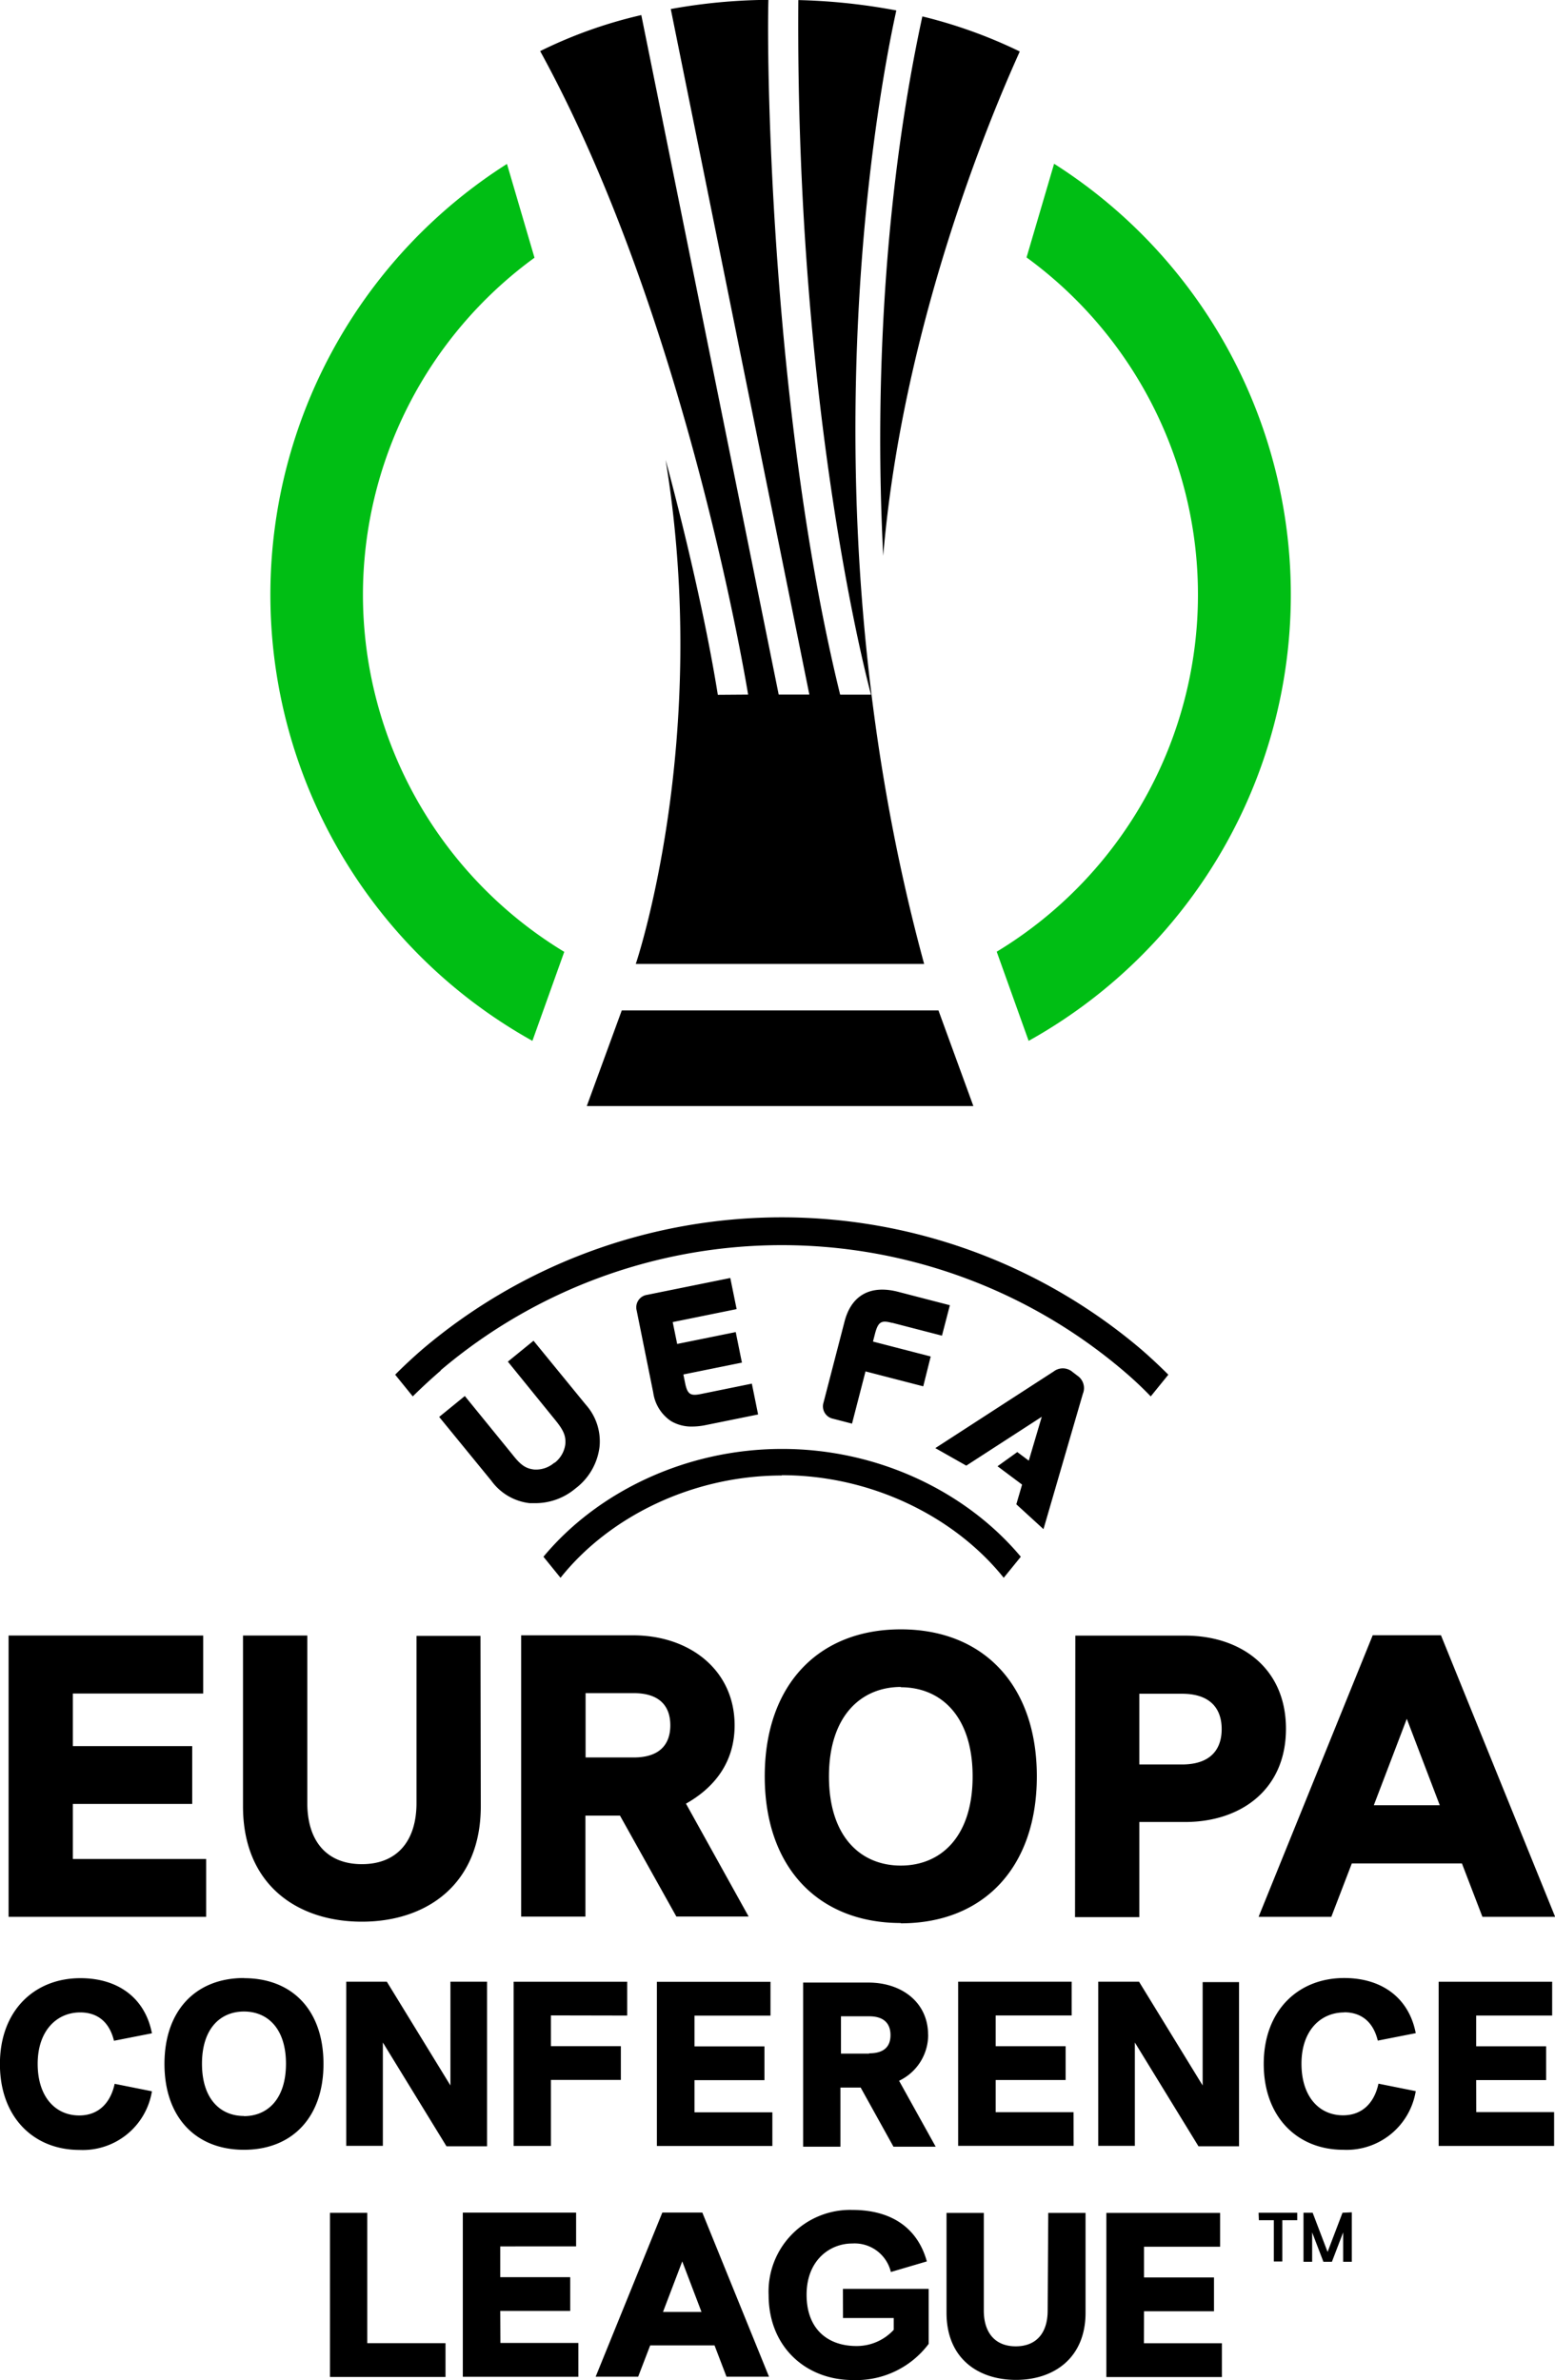
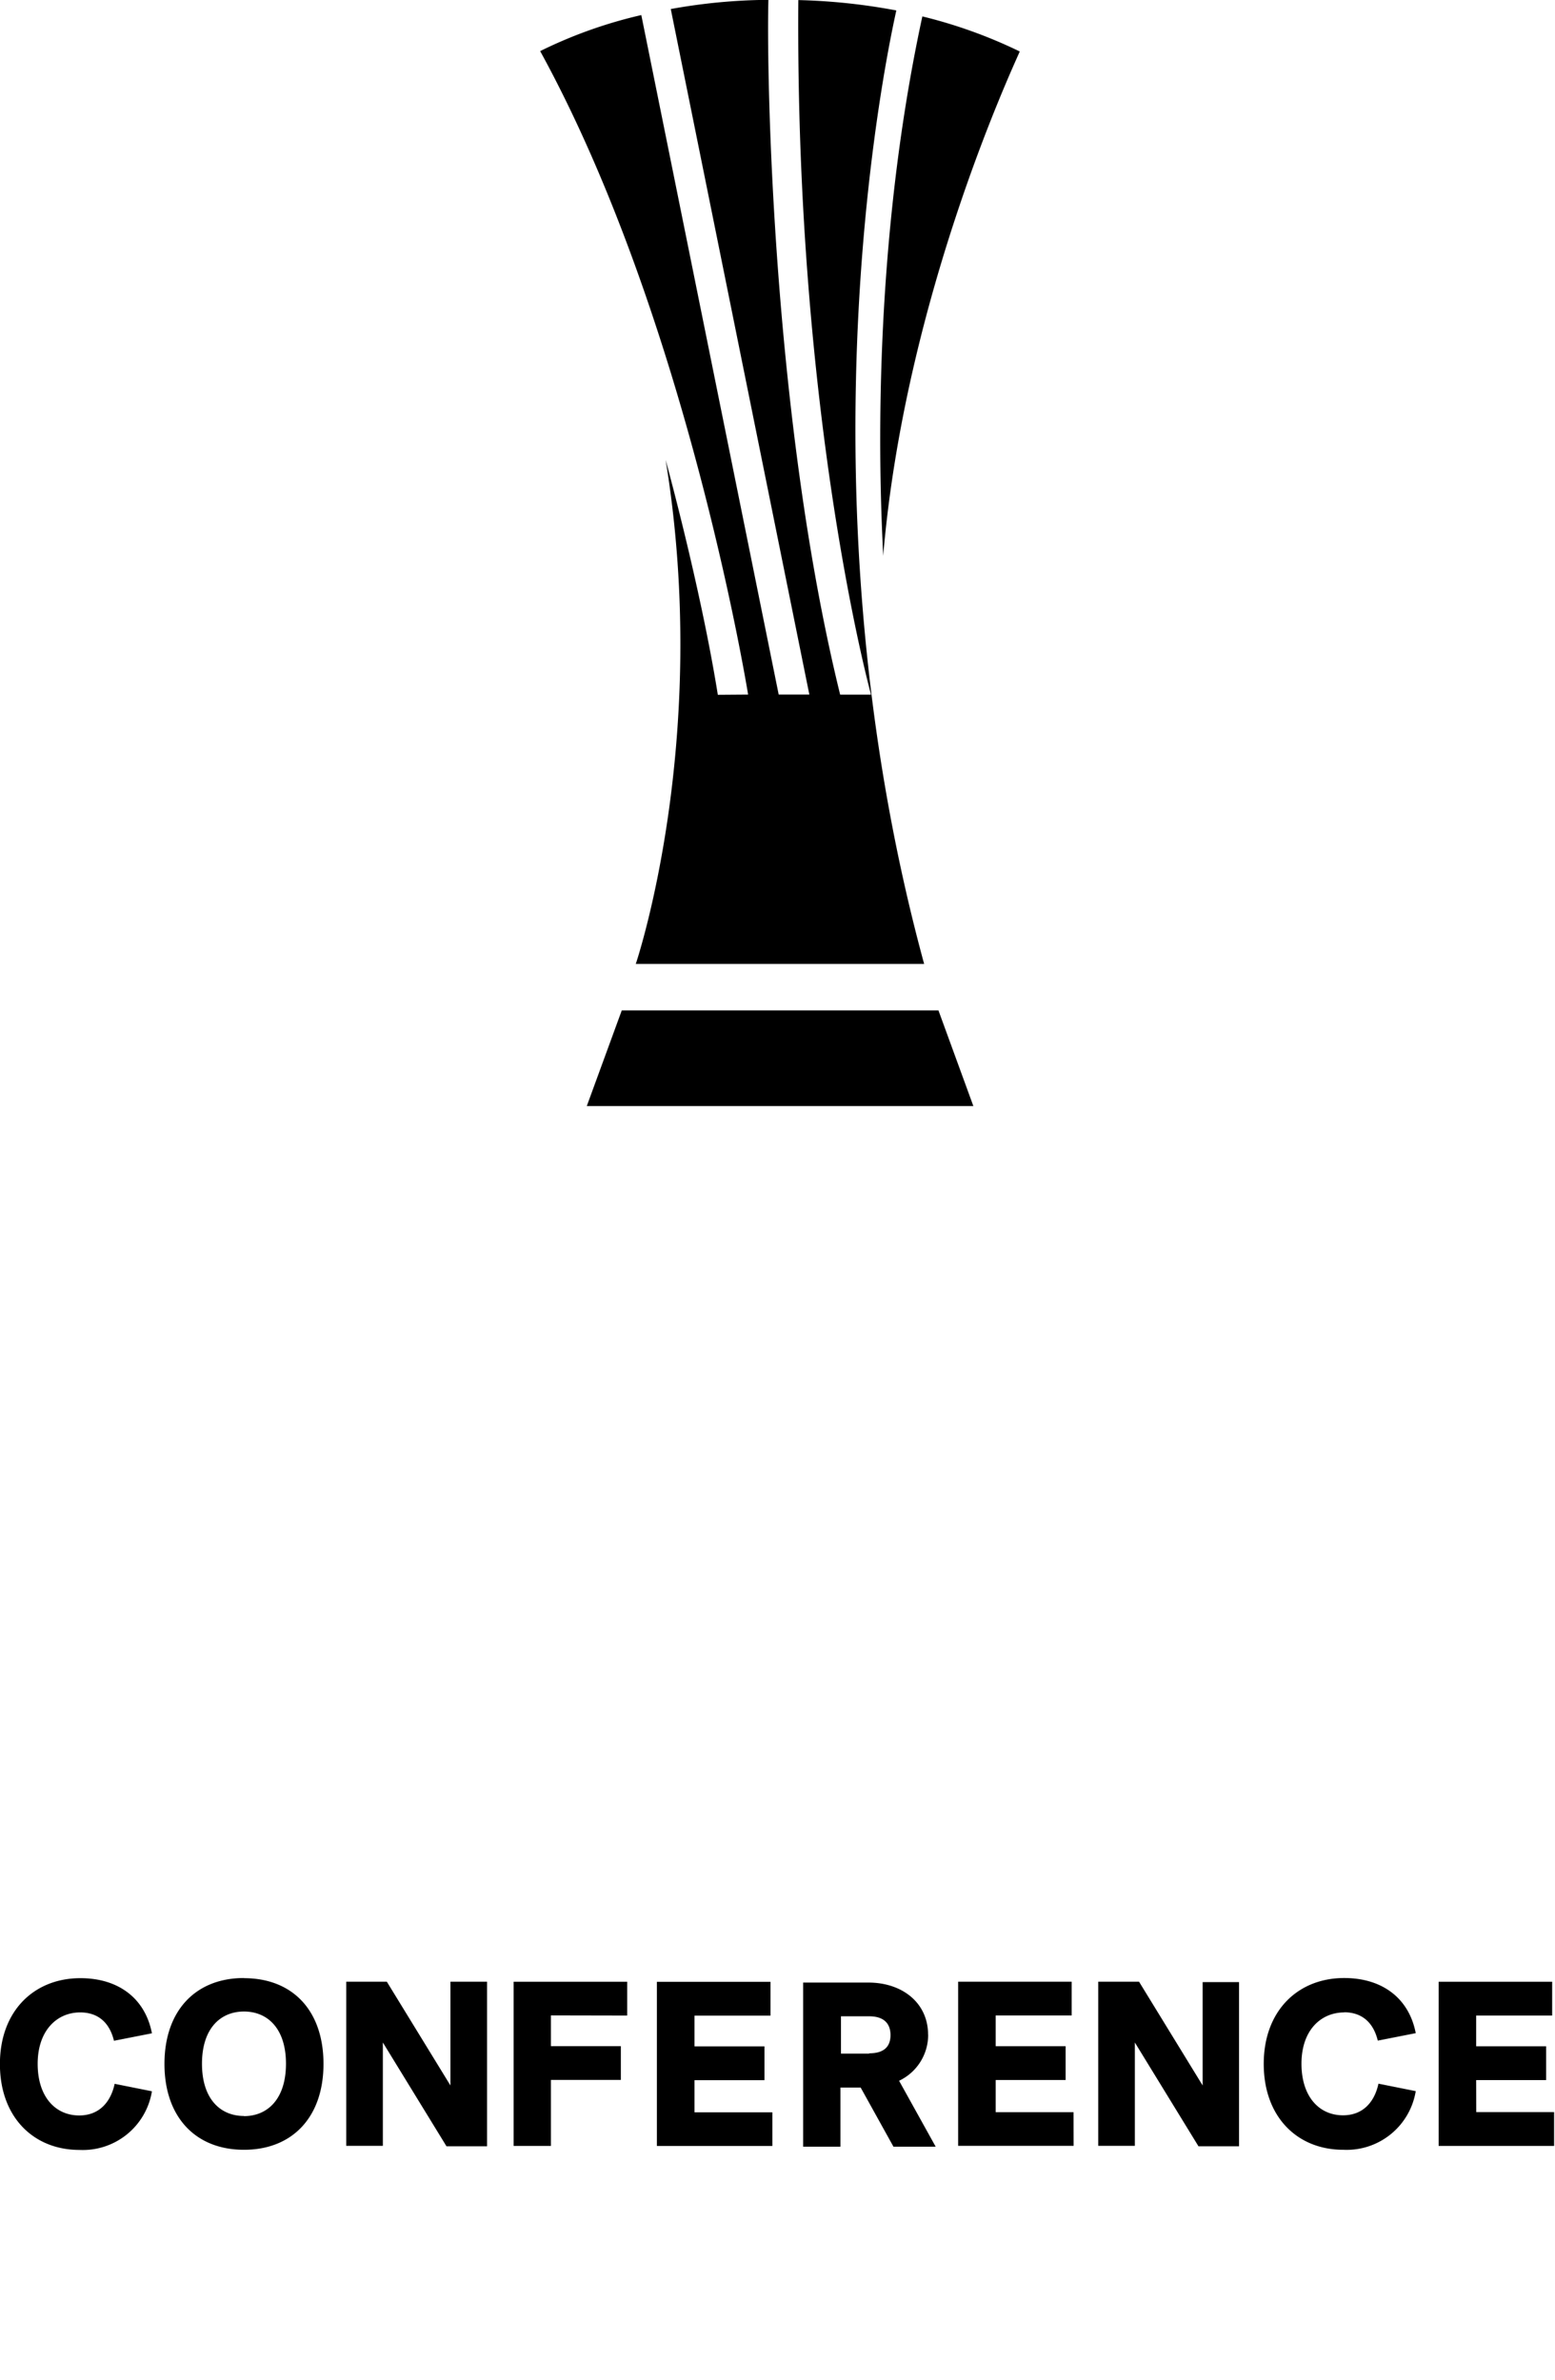
<svg xmlns="http://www.w3.org/2000/svg" viewBox="0 0 208.48 319">
  <title>UEFA Europa Conference League logo</title>
  <path d="M491.12,487.92l-4.69,12.82h51.83l-4.68-12.82ZM504,445.62c-2.32-14.51-7-31.49-7-31.49,6.15,37.61-4,67.56-4,67.56h38.66c-17.93-65.86-4.26-125.27-3.73-127.79a80.88,80.88,0,0,0-13.14-1.39c-.42,56.14,9.75,93.09,9.75,93.09h-4.14c-9-36.59-9.9-82.63-9.62-93.12a75.93,75.93,0,0,0-13.09,1.23l18.58,91.88h-4.11l-18.42-91.07a61.68,61.68,0,0,0-13.56,4.83c19.8,36.07,27.88,86.24,27.88,86.24ZM526.17,427c2.89-34.31,17.18-65,18.31-67.6a65.07,65.07,0,0,0-13.06-4.7C524,389,525.94,421.56,526.17,427Z" transform="translate(-407.76 -352.5)" />
-   <path d="M456.42,432.22a55.93,55.93,0,0,1,23-45.18l-3.69-12.57A68.43,68.43,0,0,0,479.14,492l4.27-11.93A56,56,0,0,1,456.42,432.22Zm92.66-57.76L545.39,387a55.93,55.93,0,0,1-4,93.05L545.67,492a68.43,68.43,0,0,0,3.42-117.55Z" transform="translate(-407.76 -352.5)" style="fill:#00be14" />
-   <path d="M417.53,594.27h16v-7.75h-16v-7.05H435V571.7H408.91v37.7h26.49v-7.75H417.53Zm111,16c11.09,0,18.24-7.48,18.24-19.7s-7.16-19.7-18.24-19.7-18.24,7.48-18.24,19.7S517.48,610.23,528.56,610.23Zm0-31.64c5.38,0,9.63,3.87,9.63,11.95s-4.25,11.95-9.63,11.95-9.63-3.87-9.63-11.95S523.18,578.59,528.56,578.59Zm23.36,30.81h8.62V596.69h6.14c7.43,0,13.52-4.31,13.52-12.49s-6.09-12.49-13.52-12.49H551.93Zm8.62-29.94h5.71c3.82,0,5.33,2,5.33,4.74s-1.51,4.74-5.33,4.74h-5.71Zm-88.33-7.75H463.6v22.4c0,5.06-2.58,8.19-7.32,8.19s-7.32-3.12-7.32-8.19V571.7h-8.62v22.89c0,10.5,7.27,15.46,15.94,15.46s15.94-5,15.94-15.46ZM457,649.07h-5v22h15.49v-4.53H457Zm104.14,13.19h9.38v-4.53h-9.38v-4.12h10.2v-4.53H556.09v22h15.49v-4.53H561.13Zm-12.92-.09c0,3-1.51,4.79-4.28,4.79s-4.28-1.83-4.28-4.79V649.08h-5v13.38c0,6.14,4.25,9,9.32,9s9.32-2.93,9.32-9V649.08h-5Zm-27.44,1h6.8v1.58a6.73,6.73,0,0,1-5,2.17c-3.81,0-6.68-2.24-6.68-6.87s3.12-6.87,6.11-6.87A5,5,0,0,1,527.2,657l4.82-1.42c-1.13-4.13-4.35-6.9-10-6.9a10.94,10.94,0,0,0-11.21,11.4c0,7.06,5.1,11.4,11.28,11.4a12.14,12.14,0,0,0,10.18-4.85v-7.37h-11.5Zm80.17-91.51h-9.15L576.5,609.4h9.75l2.75-7.16h14.76l2.75,7.16h9.75Zm-9,22.78,4.42-11.58,4.42,11.58Zm-95.39,54.59-8.94,22h5.7l1.61-4.19h8.63l1.6,4.19h5.7l-8.94-22Zm.09,13.32,2.58-6.77,2.58,6.77Zm-21.82-.13h9.38v-4.53h-9.38v-4.12H485v-4.53H469.81v22H485.3v-4.53H474.85Zm23.61-52.86h9.69l-8.4-15.13c3.82-2.15,6.52-5.55,6.52-10.5,0-7.38-6-12.06-13.62-12.06h-15v37.7h8.62V595.83h4.63Zm-12.17-29.94h6.46c3.55,0,4.9,1.83,4.9,4.31s-1.35,4.31-4.9,4.31h-6.46Zm-4.17-30.9a3.76,3.76,0,0,1-2.73.93c-1.11-.13-1.79-.58-2.9-2l-6.39-7.85-3.44,2.8,7,8.56a7.36,7.36,0,0,0,5.15,3c.23,0,.47,0,.7,0A8.35,8.35,0,0,0,484.9,552a8.23,8.23,0,0,0,3.24-5.6,7.37,7.37,0,0,0-1.85-5.65l-7-8.56-3.44,2.8,6.38,7.86c1.11,1.37,1.42,2.12,1.32,3.24A3.77,3.77,0,0,1,482.11,548.56Zm30.47,1.69c12.08,0,23.22,5.6,29.76,13.75l2.29-2.82c-7.21-8.62-19-14.45-32-14.45s-24.84,5.83-32,14.45l2.29,2.82C489.36,555.85,500.5,550.25,512.58,550.25Zm-45.73-14.06a70.73,70.73,0,0,1,91.46,0q2,1.69,3.74,3.5l2.36-2.91q-1.76-1.76-3.66-3.41a74.46,74.46,0,0,0-96.34,0q-1.91,1.65-3.66,3.41l2.36,2.91Q464.89,537.88,466.85,536.19Zm86.1,3.15a2,2,0,0,0-.71-2.41l-.68-.52a2,2,0,0,0-2.51-.07l-15.88,10.28,4.15,2.35,10.12-6.55-1.74,5.88-1.54-1.15-2.65,1.9,3.29,2.46-.77,2.64,3.64,3.33Zm-47.27-15.52-11.16,2.26a1.69,1.69,0,0,0-1.39,2.1l2.22,11a5.51,5.51,0,0,0,2.37,3.81,5.37,5.37,0,0,0,2.88.74,9.16,9.16,0,0,0,1.81-.2l7-1.42-.84-4.13-6.78,1.38c-1.39.28-1.84.13-2.16-1.43l-.24-1.18,7.85-1.59-.83-4.09-7.85,1.59-.6-2.93,8.57-1.74Zm21.69,6,6.69,1.73,1.06-4.08-6.87-1.78c-3.77-1-6.35.43-7.26,4l-2.81,10.83a1.69,1.69,0,0,0,1.27,2.16l2.55.66,1.81-7,7.74,2,1-4-7.74-2,.3-1.16C525.53,529.57,526,529.44,527.36,529.8Z" transform="translate(-407.76 -352.5)" />
-   <path d="M576.54,650.06h2v5.53h1.14v-5.53h2v-1h-5.18Zm11.21-1-2,5.25-2-5.25h-1.23v6.57h1.16v-3.94l1.51,3.94h1.14l1.51-3.94v3.94H589V649Z" transform="translate(-407.76 -352.5)" />
  <path d="M569,632l-8.53-13.91H555v22h4.91V626.24l8.53,13.91h5.44v-22H569Zm36.67-.72h9.38v-4.53h-9.38v-4.12h10.19v-4.53H600.64v22h15.48v-4.53H605.68Zm-113.82-8.65v-4.53H476.62v22h5v-8.84H491v-4.53h-9.38v-4.12Zm96.1-.44c2.36,0,3.93,1.32,4.53,3.8l5.09-1c-.91-4.72-4.53-7.39-9.59-7.39-6.19,0-10.79,4.37-10.79,11.51s4.53,11.51,10.66,11.51a9.39,9.39,0,0,0,9.72-7.86l-5-1c-.5,2.36-2,4.24-4.75,4.24-3.18,0-5.57-2.48-5.57-6.92S584.81,622.21,588,622.21Zm-76.64,13.41H500.87v-4.31h9.38v-4.53h-9.38v-4.12h10.19v-4.53H495.83v22h15.48Zm-70.84-18c-6.48,0-10.66,4.37-10.66,11.51s4.18,11.51,10.66,11.51,10.66-4.37,10.66-11.51S447,617.62,440.47,617.62Zm0,18.49c-3.15,0-5.63-2.26-5.63-7s2.48-7,5.63-7,5.63,2.26,5.63,7S443.62,636.11,440.47,636.11Zm32.59-18h-4.91V632l-8.53-13.91h-5.44v22h4.91V626.24l8.53,13.91h5.44Zm78.63,17.49H541.25v-4.31h9.38v-4.53h-9.38v-4.12h10.19v-4.53H536.22v22H551.7ZM418.51,622.21c2.36,0,3.93,1.32,4.53,3.8l5.09-1c-.91-4.72-4.53-7.39-9.59-7.39-6.19,0-10.79,4.37-10.79,11.51s4.53,11.51,10.66,11.51a9.39,9.39,0,0,0,9.72-7.86l-5-1c-.5,2.36-2,4.24-4.75,4.24-3.18,0-5.57-2.48-5.57-6.92S415.37,622.21,418.51,622.21Zm113.68,3c0-4.31-3.49-7-8-7h-8.75v22h5v-7.93h2.71l4.4,7.93h5.66l-4.91-8.84A6.81,6.81,0,0,0,532.2,625.17Zm-7.9,2.52h-3.78v-5h3.78c2.08,0,2.86,1.07,2.86,2.52S526.38,627.69,524.3,627.69Z" transform="translate(-407.76 -352.5)" />
</svg>